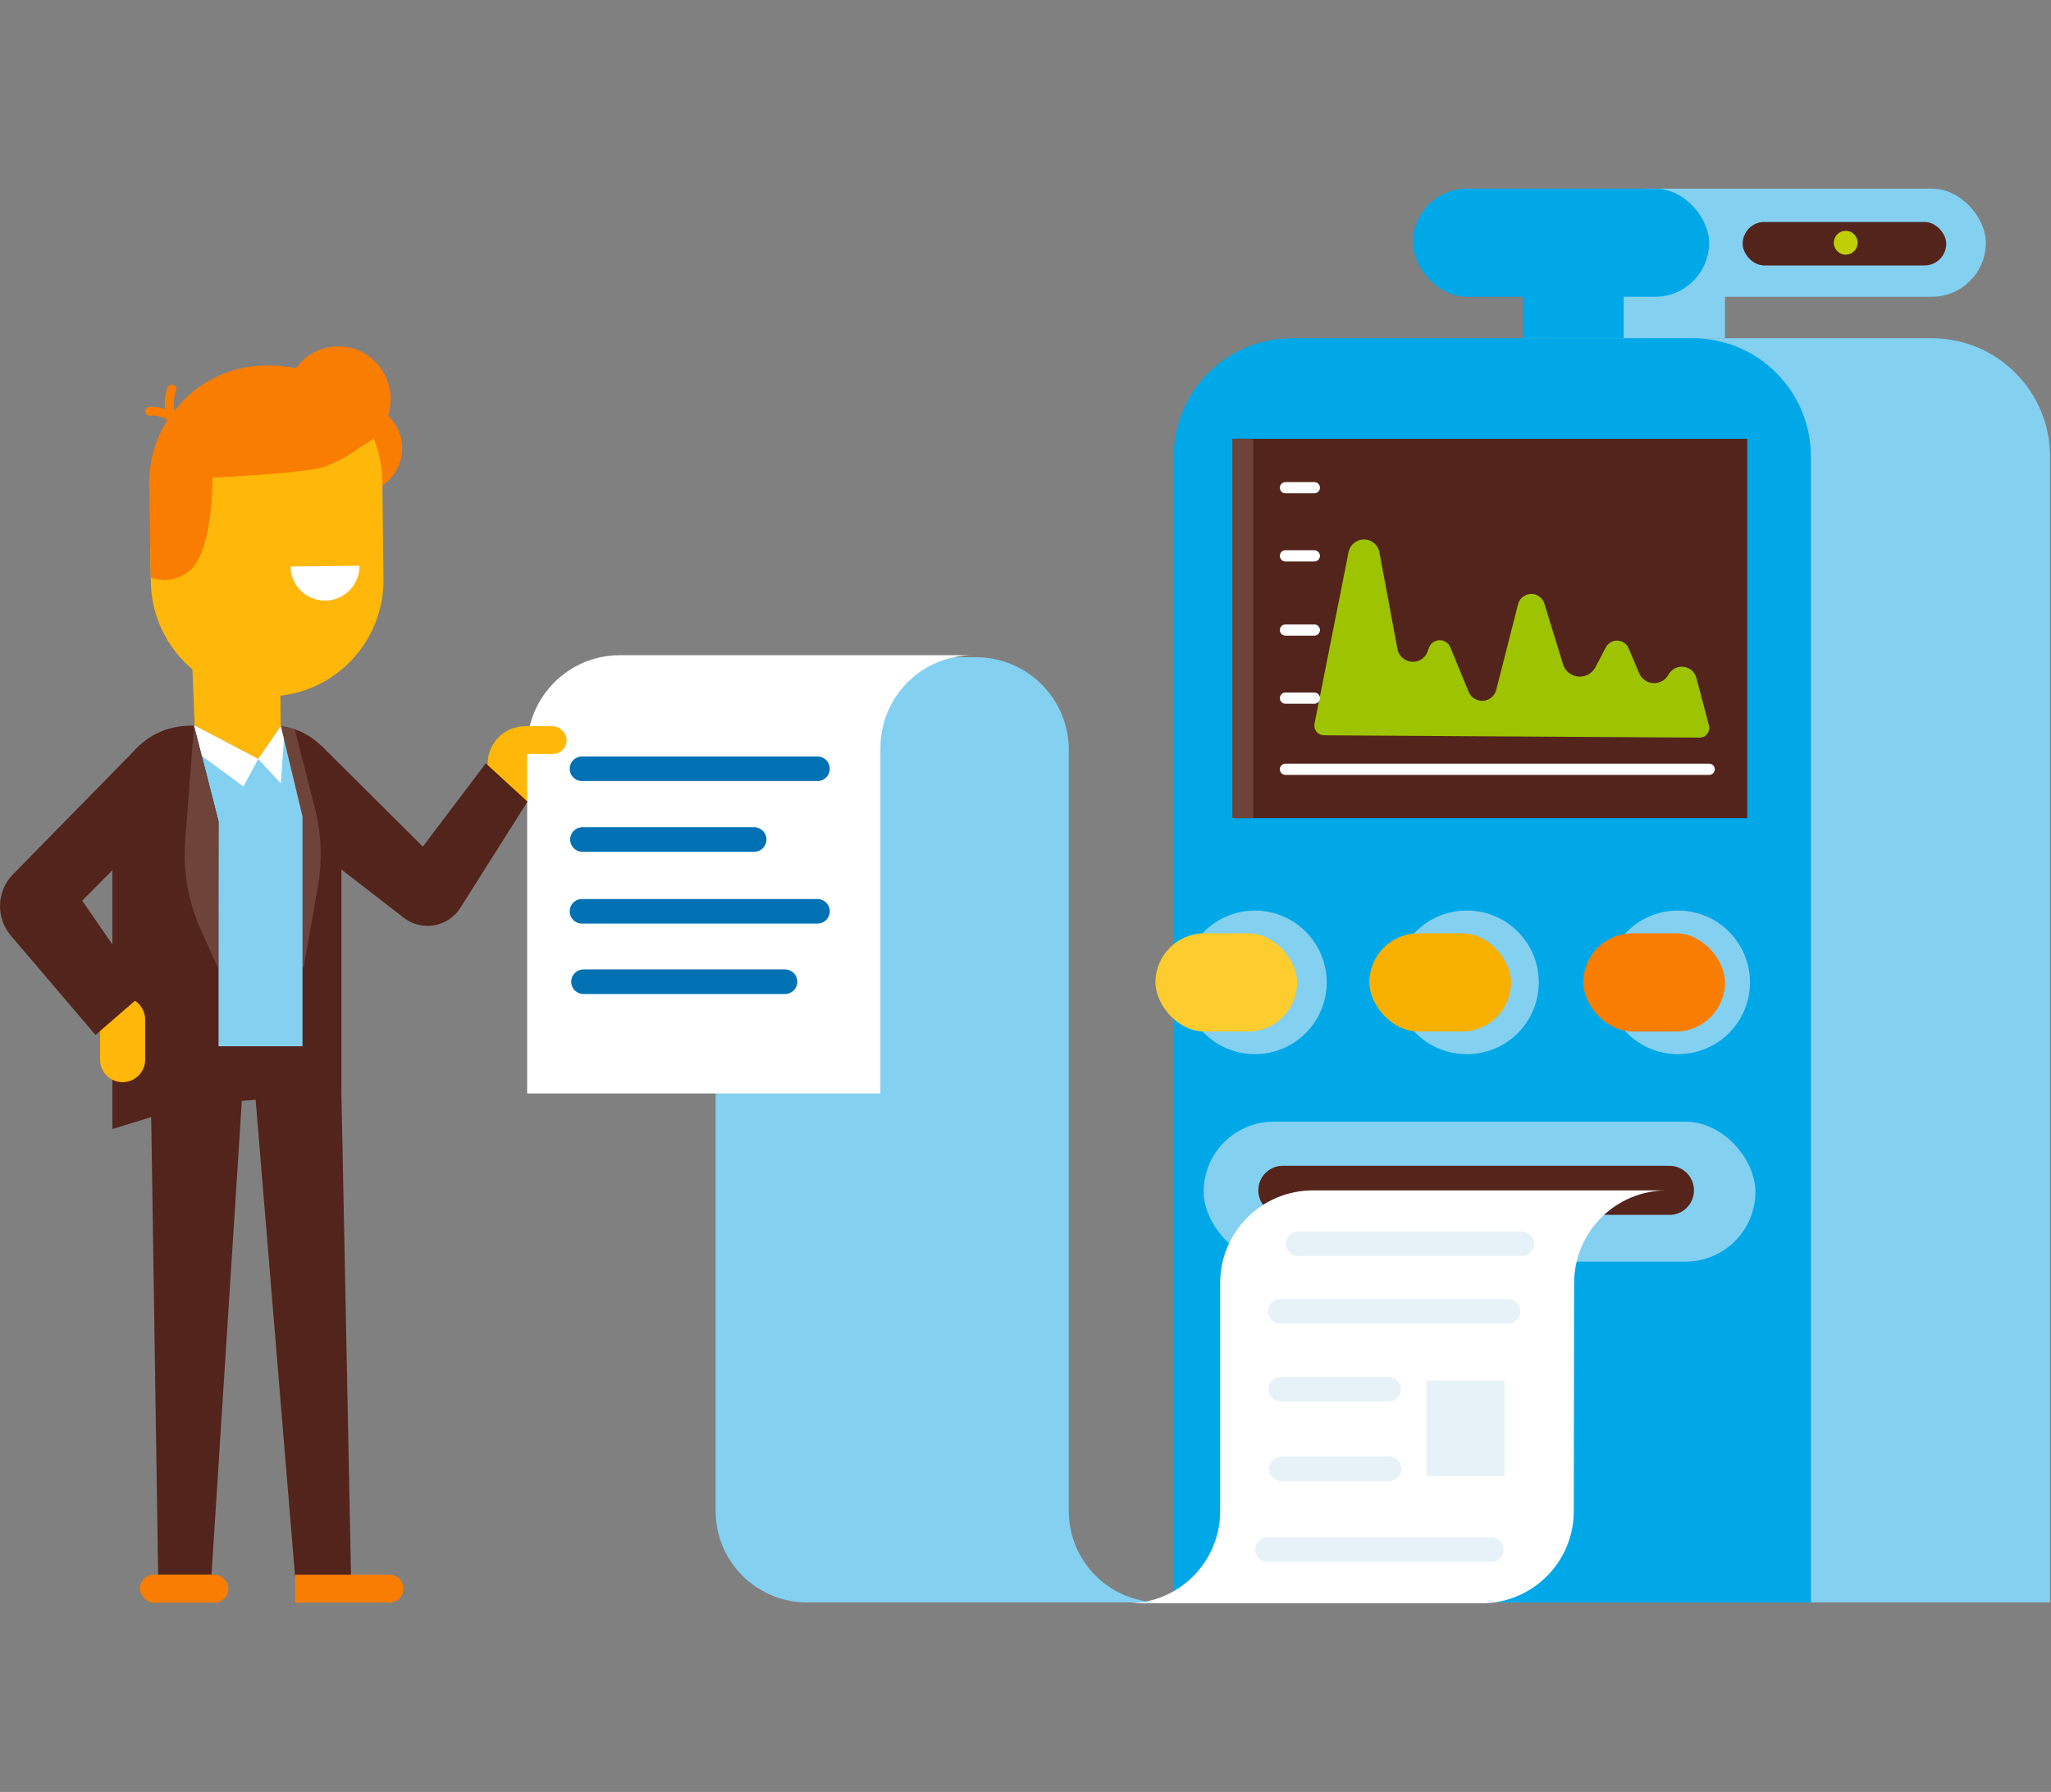
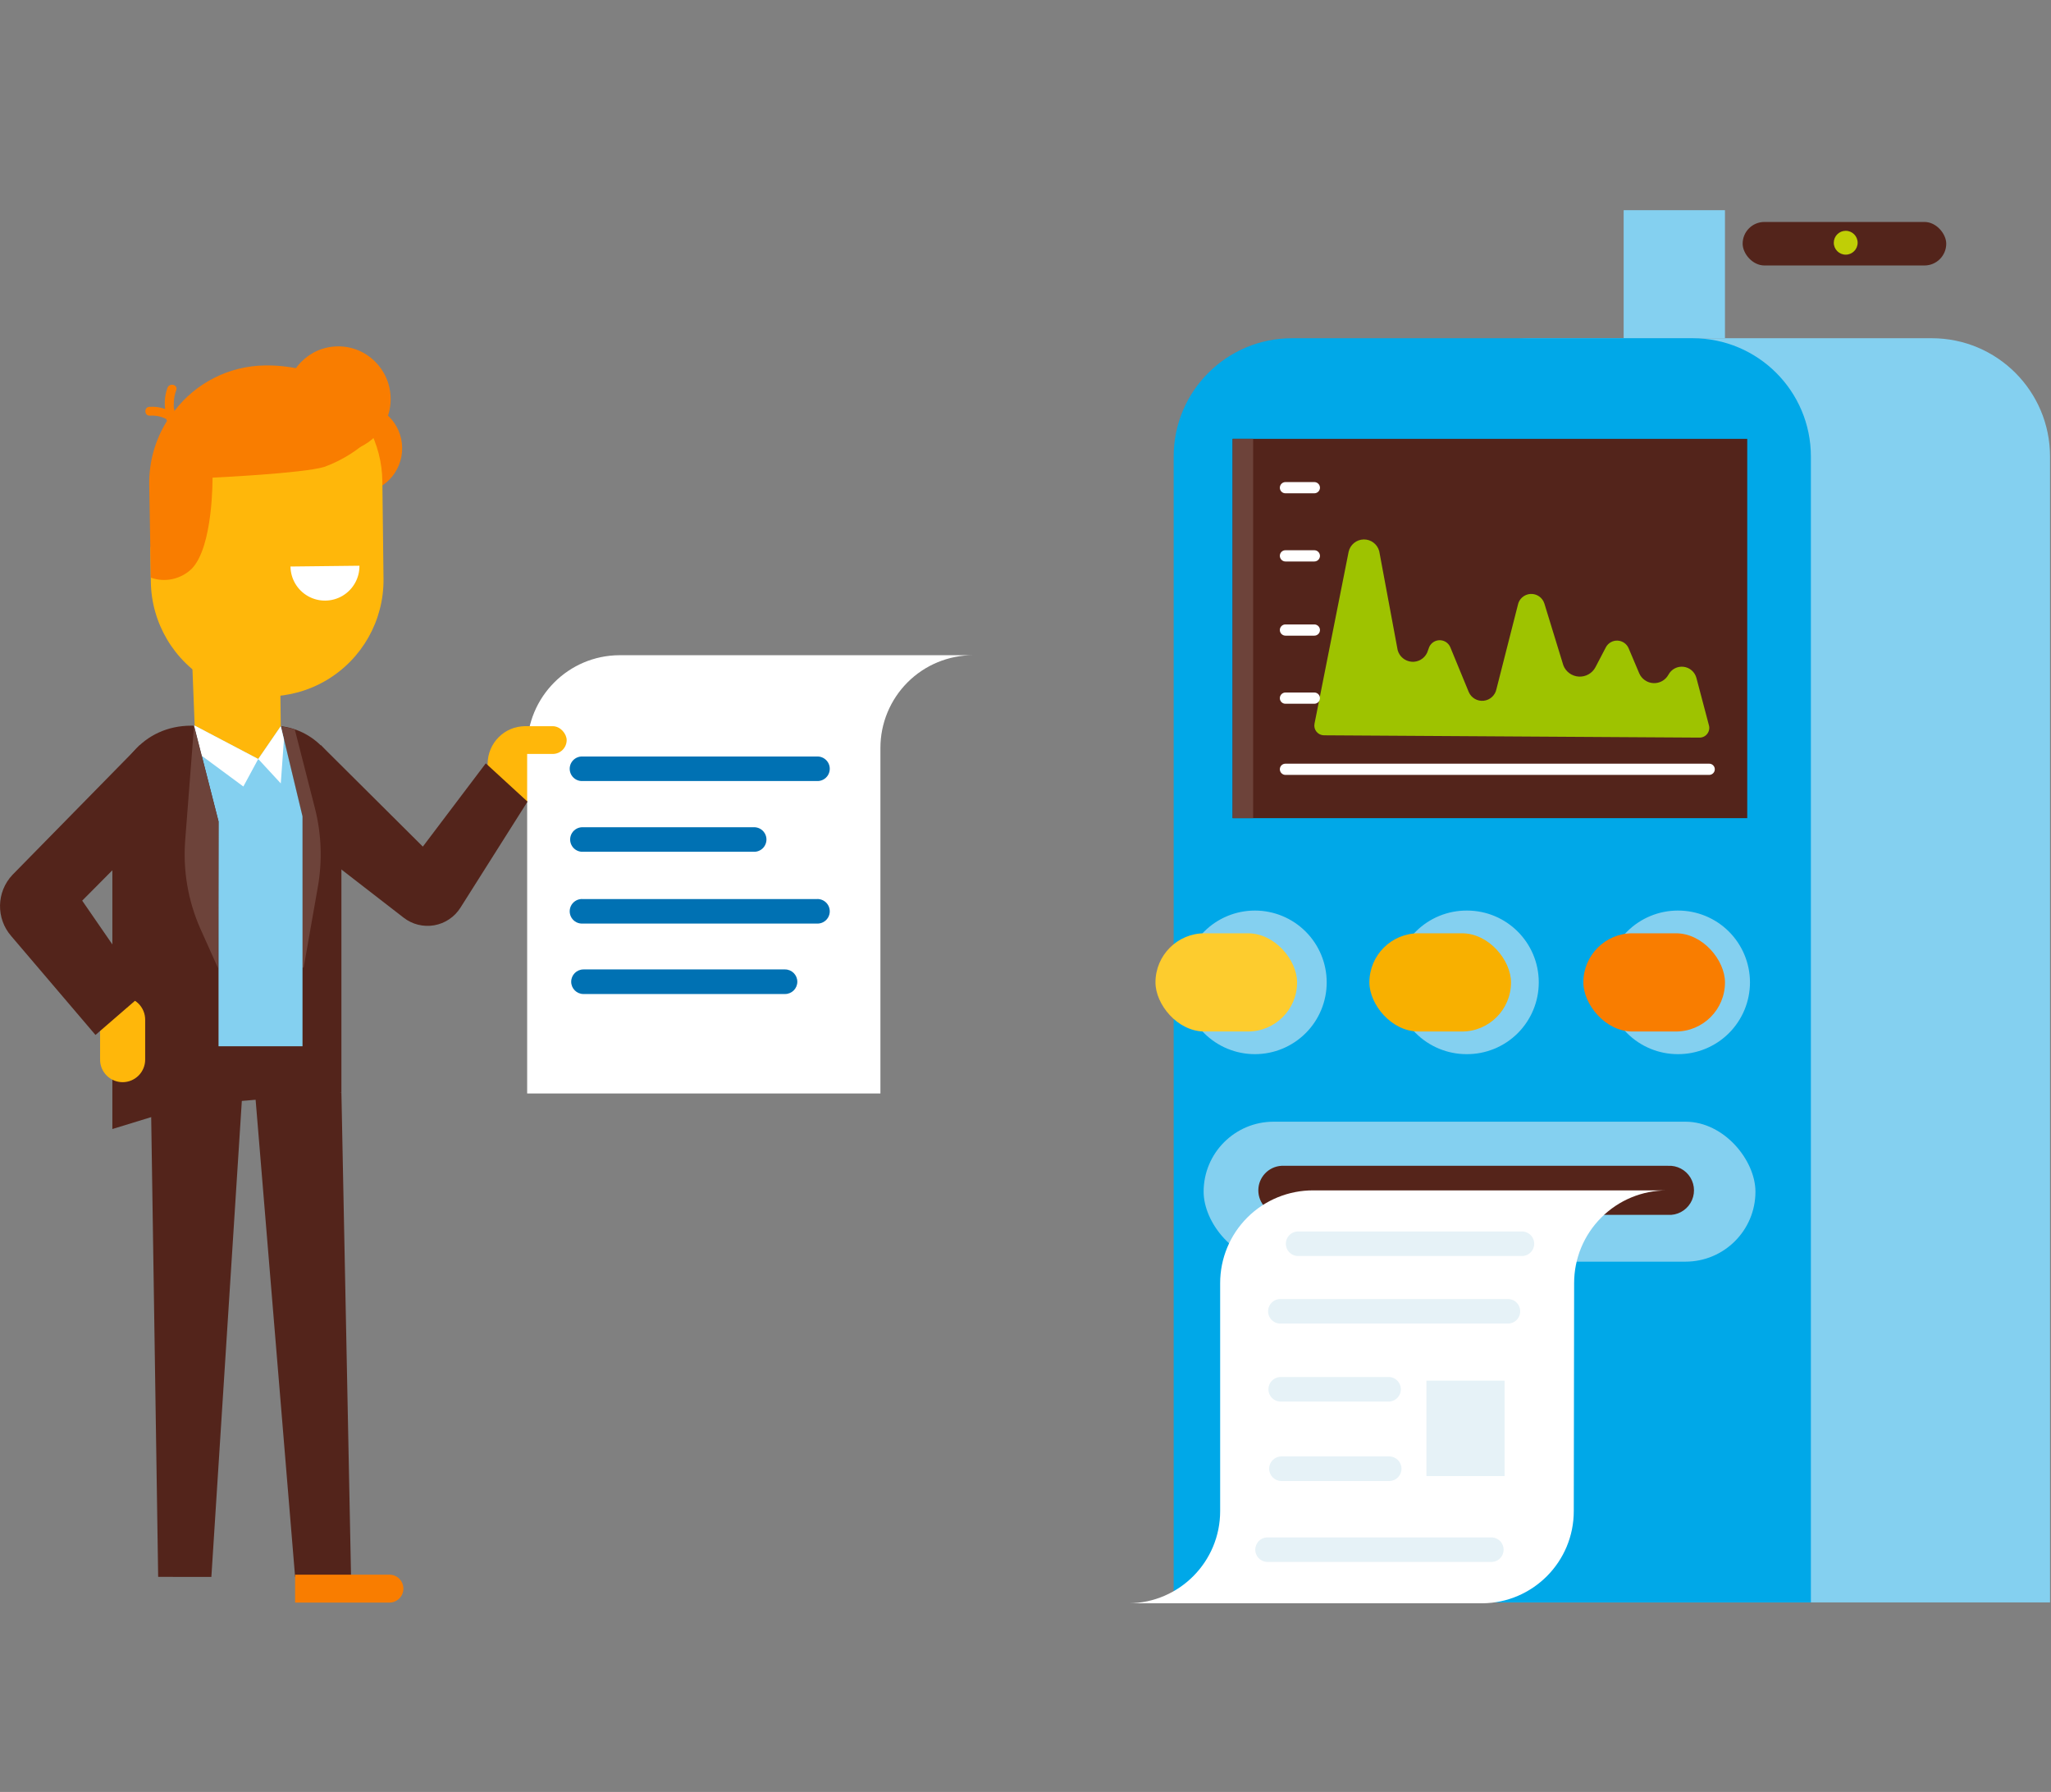
<svg xmlns="http://www.w3.org/2000/svg" width="87" height="76" viewBox="0 0 87 76" fill="none">
  <rect x="0" y="0" width="87" height="76" fill="#808080" stroke="none" />
-   <path fill-rule="evenodd" clip-rule="evenodd" d="M64.598 8.915H69.555V14.345H64.598V8.915Z" fill="#00A8E8" />
  <path fill-rule="evenodd" clip-rule="evenodd" d="M68.873 8.915H73.17V14.345H68.873V8.915Z" fill="#84D0F0" />
-   <rect x="67.489" y="8" width="16.747" height="4.586" rx="2.293" fill="#84D0F0" />
  <path fill-rule="evenodd" clip-rule="evenodd" d="M86.959 67.963H59.929L59.929 19.363C59.929 16.591 62.175 14.345 64.947 14.345H81.942C84.713 14.345 86.959 16.591 86.959 19.363V67.963H86.959Z" fill="#84D0F0" />
  <path fill-rule="evenodd" clip-rule="evenodd" d="M76.815 67.963H49.785L49.785 19.363C49.785 16.591 52.031 14.345 54.802 14.345H71.797C74.569 14.345 76.815 16.591 76.815 19.363V67.963H76.815Z" fill="#00A8E8" />
  <path fill-rule="evenodd" clip-rule="evenodd" d="M62.209 44.709C61.401 44.71 60.626 44.389 60.054 43.818C59.483 43.247 59.163 42.472 59.163 41.664C59.163 40.852 59.487 40.074 60.063 39.503C60.639 38.931 61.42 38.613 62.231 38.619C63.911 38.621 65.272 39.983 65.272 41.664C65.273 42.475 64.95 43.253 64.375 43.825C63.8 44.397 63.02 44.715 62.209 44.709ZM71.171 44.709C70.363 44.71 69.588 44.389 69.017 43.818C68.445 43.247 68.125 42.472 68.126 41.664C68.126 40.856 68.447 40.082 69.018 39.511C69.589 38.94 70.364 38.619 71.171 38.619C71.981 38.616 72.759 38.935 73.333 39.506C73.907 40.078 74.23 40.854 74.231 41.664C74.231 42.474 73.908 43.251 73.334 43.822C72.76 44.394 71.981 44.713 71.171 44.709ZM51.077 43.818C51.648 44.389 52.423 44.71 53.231 44.709C54.039 44.71 54.814 44.389 55.385 43.818C55.956 43.247 56.277 42.472 56.276 41.664C56.276 40.856 55.955 40.082 55.384 39.511C54.813 38.94 54.039 38.619 53.231 38.619C52.423 38.619 51.649 38.94 51.078 39.511C50.507 40.082 50.186 40.856 50.186 41.664C50.185 42.472 50.505 43.247 51.077 43.818Z" fill="#84D0F0" />
  <rect x="51.056" y="47.574" width="23.407" height="5.936" rx="2.968" fill="#84D0F0" />
  <rect x="67.163" y="39.583" width="6.008" height="4.166" rx="2.083" fill="#F97D00" />
  <rect x="58.087" y="39.583" width="6.008" height="4.166" rx="2.083" fill="#F8B000" />
  <rect x="49.013" y="39.583" width="6.008" height="4.166" rx="2.083" fill="#FDCC2E" />
  <path fill-rule="evenodd" clip-rule="evenodd" d="M70.736 51.526H54.356C53.806 51.493 53.376 51.037 53.376 50.486C53.376 49.934 53.806 49.478 54.356 49.445H70.751C71.138 49.422 71.505 49.615 71.706 49.946C71.906 50.278 71.906 50.693 71.706 51.025C71.505 51.356 71.138 51.55 70.751 51.526H70.736Z" fill="#55241A" />
  <path fill-rule="evenodd" clip-rule="evenodd" d="M52.286 18.613H74.115V34.7H52.286V18.613Z" fill="#53241B" />
  <path fill-rule="evenodd" clip-rule="evenodd" d="M66.757 64.085C66.76 66.234 65.028 67.981 62.88 68H47.88C50.028 67.981 51.76 66.234 51.757 64.085V54.421C51.756 53.375 52.173 52.372 52.914 51.633C53.655 50.895 54.66 50.483 55.706 50.487H70.706C69.662 50.486 68.661 50.901 67.924 51.639C67.186 52.377 66.771 53.378 66.772 54.421L66.757 64.085Z" fill="white" />
-   <path fill-rule="evenodd" clip-rule="evenodd" d="M30.356 64.085C30.356 66.219 32.081 67.952 34.215 67.963H49.215C47.073 67.963 45.337 66.227 45.337 64.085V31.797C45.334 30.753 44.917 29.754 44.176 29.018C43.435 28.282 42.433 27.871 41.389 27.875H26.389C27.436 27.866 28.443 28.275 29.188 29.011C29.933 29.747 30.353 30.75 30.356 31.797V64.085Z" fill="#84D0F0" />
  <ellipse cx="22.275" cy="32.401" rx="1.59" ry="1.601" fill="#FFB70A" />
  <path fill-rule="evenodd" clip-rule="evenodd" d="M37.346 46.377V31.723C37.345 30.679 37.76 29.678 38.497 28.94C39.235 28.202 40.236 27.788 41.28 27.789H26.28C24.113 27.797 22.361 29.556 22.361 31.723V46.377H37.346Z" fill="white" />
  <path fill-rule="evenodd" clip-rule="evenodd" d="M24.731 33.125H34.62H34.631C34.828 33.142 35.016 33.047 35.12 32.879C35.223 32.711 35.223 32.5 35.12 32.332C35.016 32.165 34.828 32.07 34.631 32.086H24.731C24.535 32.07 24.347 32.165 24.243 32.332C24.14 32.5 24.14 32.711 24.243 32.879C24.347 33.047 24.535 33.142 24.731 33.125ZM24.75 36.125H31.946C32.142 36.142 32.331 36.047 32.434 35.879C32.538 35.711 32.538 35.5 32.434 35.332C32.331 35.165 32.142 35.07 31.946 35.086H24.75C24.554 35.07 24.365 35.165 24.262 35.332C24.159 35.5 24.159 35.711 24.262 35.879C24.365 36.047 24.554 36.142 24.75 36.125ZM34.62 39.17H24.731C24.535 39.187 24.347 39.092 24.243 38.924C24.14 38.756 24.14 38.545 24.243 38.377C24.347 38.21 24.535 38.115 24.731 38.131H34.631C34.828 38.115 35.016 38.21 35.12 38.377C35.223 38.545 35.223 38.756 35.12 38.924C35.016 39.092 34.828 39.187 34.631 39.17H34.62ZM24.75 42.159H33.3C33.588 42.159 33.821 41.925 33.821 41.638C33.821 41.35 33.588 41.116 33.3 41.116H24.75C24.462 41.116 24.229 41.35 24.229 41.638C24.229 41.925 24.462 42.159 24.75 42.159Z" fill="#0071B3" />
  <path fill-rule="evenodd" clip-rule="evenodd" d="M13.605 31.599L17.936 35.907L20.606 32.375L22.376 33.999L19.53 38.499C19.281 38.893 18.877 39.164 18.418 39.244C17.958 39.324 17.486 39.206 17.119 38.919L12.836 35.604L13.605 31.599Z" fill="#53241B" />
  <path fill-rule="evenodd" clip-rule="evenodd" d="M14.891 66.879L14.482 46.329L10.781 45.898L12.518 66.882L14.891 66.879Z" fill="#53241B" />
  <path fill-rule="evenodd" clip-rule="evenodd" d="M12.518 66.785H16.519C16.676 66.785 16.827 66.847 16.938 66.959C17.049 67.07 17.111 67.22 17.111 67.377C17.111 67.705 16.846 67.97 16.519 67.97H12.518V66.778V66.785Z" fill="#F97D00" />
  <path fill-rule="evenodd" clip-rule="evenodd" d="M6.709 66.879L6.386 45.568L10.309 45.898L8.966 66.882L6.709 66.879Z" fill="#53241B" />
-   <rect x="9.69" y="67.974" width="3.757" height="1.192" rx="0.596" transform="rotate(-180 9.69 67.974)" fill="#F97D00" />
  <path fill-rule="evenodd" clip-rule="evenodd" d="M14.482 46.329L8.032 46.884L4.766 47.885V34.471C4.766 32.431 6.079 30.777 8.119 30.777H11.561C13.175 30.777 14.482 32.085 14.482 33.699V46.329Z" fill="#53241B" />
  <path fill-rule="evenodd" clip-rule="evenodd" d="M12.821 34.625L12.803 41.038H12.881L13.481 37.625C13.679 36.513 13.637 35.371 13.358 34.276L12.506 30.942C12.312 30.878 12.113 30.833 11.91 30.808L12.821 34.625Z" fill="#6D433A" />
  <path fill-rule="evenodd" clip-rule="evenodd" d="M12.832 44.375V34.625L11.914 30.8C11.797 30.785 11.679 30.777 11.561 30.777H8.231L9.27 34.839V44.375H12.832Z" fill="#84D0F0" />
  <path fill-rule="evenodd" clip-rule="evenodd" d="M11.91 30.8L10.954 32.191L8.258 30.777L8.1 26.784L11.861 26.66L11.91 30.8Z" fill="#FFB70A" />
  <ellipse cx="15.184" cy="19.014" rx="1.875" ry="1.89" transform="rotate(-0.73 15.184 19.014)" fill="#F97D00" />
  <path fill-rule="evenodd" clip-rule="evenodd" d="M15.626 18.125C15.49 18.148 15.356 18.073 15.304 17.945C14.839 16.861 13.196 16.108 12.131 15.852C10.339 15.425 8.689 16.329 7.658 17.776C7.59 17.872 7.473 17.919 7.358 17.896C6.806 18.649 6.525 19.566 6.559 20.499C6.585 21.316 6.716 22.104 6.694 22.925C6.692 23.004 6.657 23.079 6.597 23.131C6.537 23.182 6.457 23.206 6.379 23.195L6.398 24.661C6.418 26.424 7.378 28.043 8.915 28.906C10.453 29.77 12.334 29.747 13.851 28.848C15.367 27.948 16.288 26.308 16.268 24.545L16.219 20.42C16.211 19.618 16.008 18.83 15.626 18.125Z" fill="#FFB70A" />
  <path fill-rule="evenodd" clip-rule="evenodd" d="M15.247 23.994C15.253 24.516 14.98 25.002 14.531 25.269C14.081 25.535 13.524 25.542 13.068 25.286C12.613 25.03 12.328 24.55 12.322 24.027L15.247 23.994Z" fill="white" />
  <path fill-rule="evenodd" clip-rule="evenodd" d="M11.231 15.5C9.723 15.52 8.308 16.234 7.395 17.435C7.395 17.386 7.395 17.337 7.376 17.33C7.367 17.238 7.367 17.145 7.376 17.052C7.382 16.878 7.416 16.706 7.478 16.543C7.556 16.314 7.193 16.22 7.103 16.449C6.999 16.735 6.966 17.043 7.005 17.345C6.794 17.27 6.569 17.239 6.345 17.255C6.105 17.255 6.109 17.63 6.345 17.63C6.486 17.621 6.628 17.632 6.765 17.664C6.831 17.679 6.895 17.701 6.956 17.727L7.05 17.769C7.055 17.794 7.065 17.819 7.08 17.84V17.859C6.58 18.659 6.32 19.585 6.33 20.529L6.398 24.5C6.999 24.714 7.67 24.569 8.13 24.125C9.049 23.191 9.015 20.259 9.015 20.259C9.015 20.259 12.833 20.079 13.748 19.805C14.712 19.454 15.563 18.849 16.211 18.054C15.401 16.385 13.2 15.466 11.231 15.5Z" fill="#F97D00" />
  <ellipse cx="14.351" cy="16.925" rx="2.22" ry="2.235" transform="rotate(-0.73 14.351 16.925)" fill="#F97D00" />
  <path fill-rule="evenodd" clip-rule="evenodd" d="M5.201 45.898C5.456 45.898 5.699 45.796 5.879 45.616C6.058 45.436 6.159 45.192 6.158 44.938V43.25C6.159 42.995 6.058 42.751 5.879 42.57C5.7 42.389 5.456 42.287 5.201 42.286C4.947 42.287 4.703 42.389 4.524 42.57C4.344 42.751 4.244 42.995 4.245 43.25V44.938C4.244 45.192 4.344 45.436 4.524 45.616C4.703 45.796 4.947 45.898 5.201 45.898Z" fill="#FFB70A" />
  <path fill-rule="evenodd" clip-rule="evenodd" d="M4.05 43.895L6.157 42.072L3.487 38.199L7.71 33.946L5.932 31.599L0.529 37.104C-0.156 37.829 -0.177 38.956 0.48 39.706L4.05 43.895Z" fill="#53241B" />
  <path fill-rule="evenodd" clip-rule="evenodd" d="M10.954 32.191L10.323 33.358L8.557 32.053L8.231 30.777H8.265L10.954 32.191ZM10.954 32.191L11.91 33.226L12.045 31.363L11.91 30.8L10.954 32.191Z" fill="white" />
  <path fill-rule="evenodd" clip-rule="evenodd" d="M9.27 34.839L8.231 30.777L7.856 35.634C7.756 36.918 7.976 38.206 8.497 39.384L9.247 41.056L9.27 34.839Z" fill="#6D433A" />
  <path fill-rule="evenodd" clip-rule="evenodd" d="M53.156 34.7H52.286V18.613H53.156V34.7Z" fill="#6D433A" />
-   <rect x="59.933" y="8" width="12.566" height="4.586" rx="2.293" fill="#00A8E8" />
  <rect x="73.92" y="9.414" width="8.636" height="1.845" rx="0.922" fill="#53241B" />
  <rect x="21.765" y="30.8" width="2.272" height="1.177" rx="0.589" fill="#FFB70A" />
  <path fill-rule="evenodd" clip-rule="evenodd" d="M72.487 30.751L71.959 28.753C71.891 28.498 71.675 28.311 71.413 28.28C71.152 28.249 70.898 28.382 70.774 28.614C70.647 28.846 70.399 28.986 70.134 28.973C69.87 28.96 69.636 28.797 69.532 28.554L69.086 27.5C69.006 27.308 68.822 27.179 68.614 27.17C68.405 27.161 68.211 27.274 68.115 27.459L67.676 28.299C67.539 28.558 67.263 28.713 66.97 28.696C66.677 28.679 66.421 28.493 66.315 28.22L65.509 25.595C65.428 25.341 65.185 25.175 64.92 25.191C64.654 25.207 64.433 25.401 64.384 25.663L63.476 29.229C63.422 29.492 63.205 29.69 62.939 29.72C62.672 29.75 62.417 29.605 62.306 29.36L61.515 27.44C61.436 27.265 61.262 27.153 61.07 27.153C60.879 27.153 60.705 27.265 60.626 27.44L60.536 27.684C60.417 27.937 60.153 28.09 59.874 28.066C59.595 28.041 59.361 27.845 59.287 27.575L58.504 23.375C58.424 23.077 58.151 22.872 57.843 22.879C57.535 22.886 57.271 23.104 57.206 23.405L55.759 30.695C55.735 30.816 55.767 30.941 55.845 31.036C55.924 31.131 56.04 31.186 56.164 31.186L72.082 31.284C72.215 31.287 72.341 31.227 72.421 31.121C72.501 31.016 72.526 30.878 72.487 30.751Z" fill="#9EC300" />
  <ellipse cx="78.292" cy="10.295" rx="0.506" ry="0.506" fill="#C0CE06" />
  <path fill-rule="evenodd" clip-rule="evenodd" d="M55.751 20.922H54.525C54.394 20.922 54.289 20.817 54.289 20.686C54.289 20.555 54.394 20.448 54.525 20.446H55.751C55.884 20.446 55.991 20.554 55.991 20.686C55.989 20.817 55.882 20.922 55.751 20.922ZM55.751 23.814H54.525C54.394 23.812 54.289 23.705 54.289 23.574C54.289 23.443 54.394 23.337 54.525 23.337H55.751C55.882 23.337 55.989 23.443 55.991 23.574C55.991 23.706 55.884 23.814 55.751 23.814ZM54.525 26.96H55.751C55.884 26.96 55.991 26.853 55.991 26.72C55.989 26.589 55.882 26.484 55.751 26.484H54.525C54.394 26.484 54.289 26.59 54.289 26.72C54.289 26.851 54.394 26.958 54.525 26.96ZM55.751 29.848H54.525C54.394 29.848 54.289 29.742 54.289 29.611C54.289 29.48 54.394 29.373 54.525 29.371H55.751C55.884 29.371 55.991 29.479 55.991 29.611C55.989 29.742 55.882 29.848 55.751 29.848ZM54.525 32.866H72.499C72.631 32.866 72.739 32.759 72.739 32.626C72.739 32.563 72.713 32.502 72.668 32.458C72.623 32.413 72.562 32.389 72.499 32.39H54.525C54.394 32.39 54.289 32.496 54.289 32.626C54.289 32.757 54.394 32.864 54.525 32.866Z" fill="white" />
  <path fill-rule="evenodd" clip-rule="evenodd" d="M64.601 53.27H55.02C54.75 53.247 54.543 53.021 54.543 52.751C54.543 52.48 54.75 52.254 55.02 52.231H64.601C64.871 52.254 65.079 52.48 65.079 52.751C65.079 53.021 64.871 53.247 64.601 53.27ZM63.919 56.135H54.356C54.16 56.152 53.972 56.056 53.868 55.889C53.765 55.721 53.765 55.51 53.868 55.342C53.972 55.175 54.16 55.08 54.356 55.096H63.919C64.115 55.08 64.304 55.175 64.407 55.342C64.51 55.51 64.51 55.721 64.407 55.889C64.304 56.056 64.115 56.152 63.919 56.135ZM54.281 59.443H58.856C59.053 59.459 59.241 59.364 59.344 59.196C59.448 59.029 59.448 58.817 59.344 58.65C59.241 58.482 59.053 58.387 58.856 58.404H54.281C54.012 58.427 53.804 58.652 53.804 58.923C53.804 59.194 54.012 59.42 54.281 59.443ZM58.913 62.814H54.356C54.069 62.814 53.835 62.58 53.835 62.292C53.835 62.005 54.069 61.771 54.356 61.771H58.928C59.216 61.771 59.449 62.005 59.449 62.292C59.449 62.58 59.216 62.814 58.928 62.814H58.913ZM53.723 66.245H63.304C63.574 66.222 63.781 65.996 63.781 65.726C63.781 65.455 63.574 65.229 63.304 65.206H53.723C53.453 65.229 53.246 65.455 53.246 65.726C53.246 65.996 53.453 66.222 53.723 66.245Z" fill="#E6F2F7" />
  <path fill-rule="evenodd" clip-rule="evenodd" d="M60.506 58.557H63.821V62.604H60.506V58.557Z" fill="#E6F2F7" />
</svg>